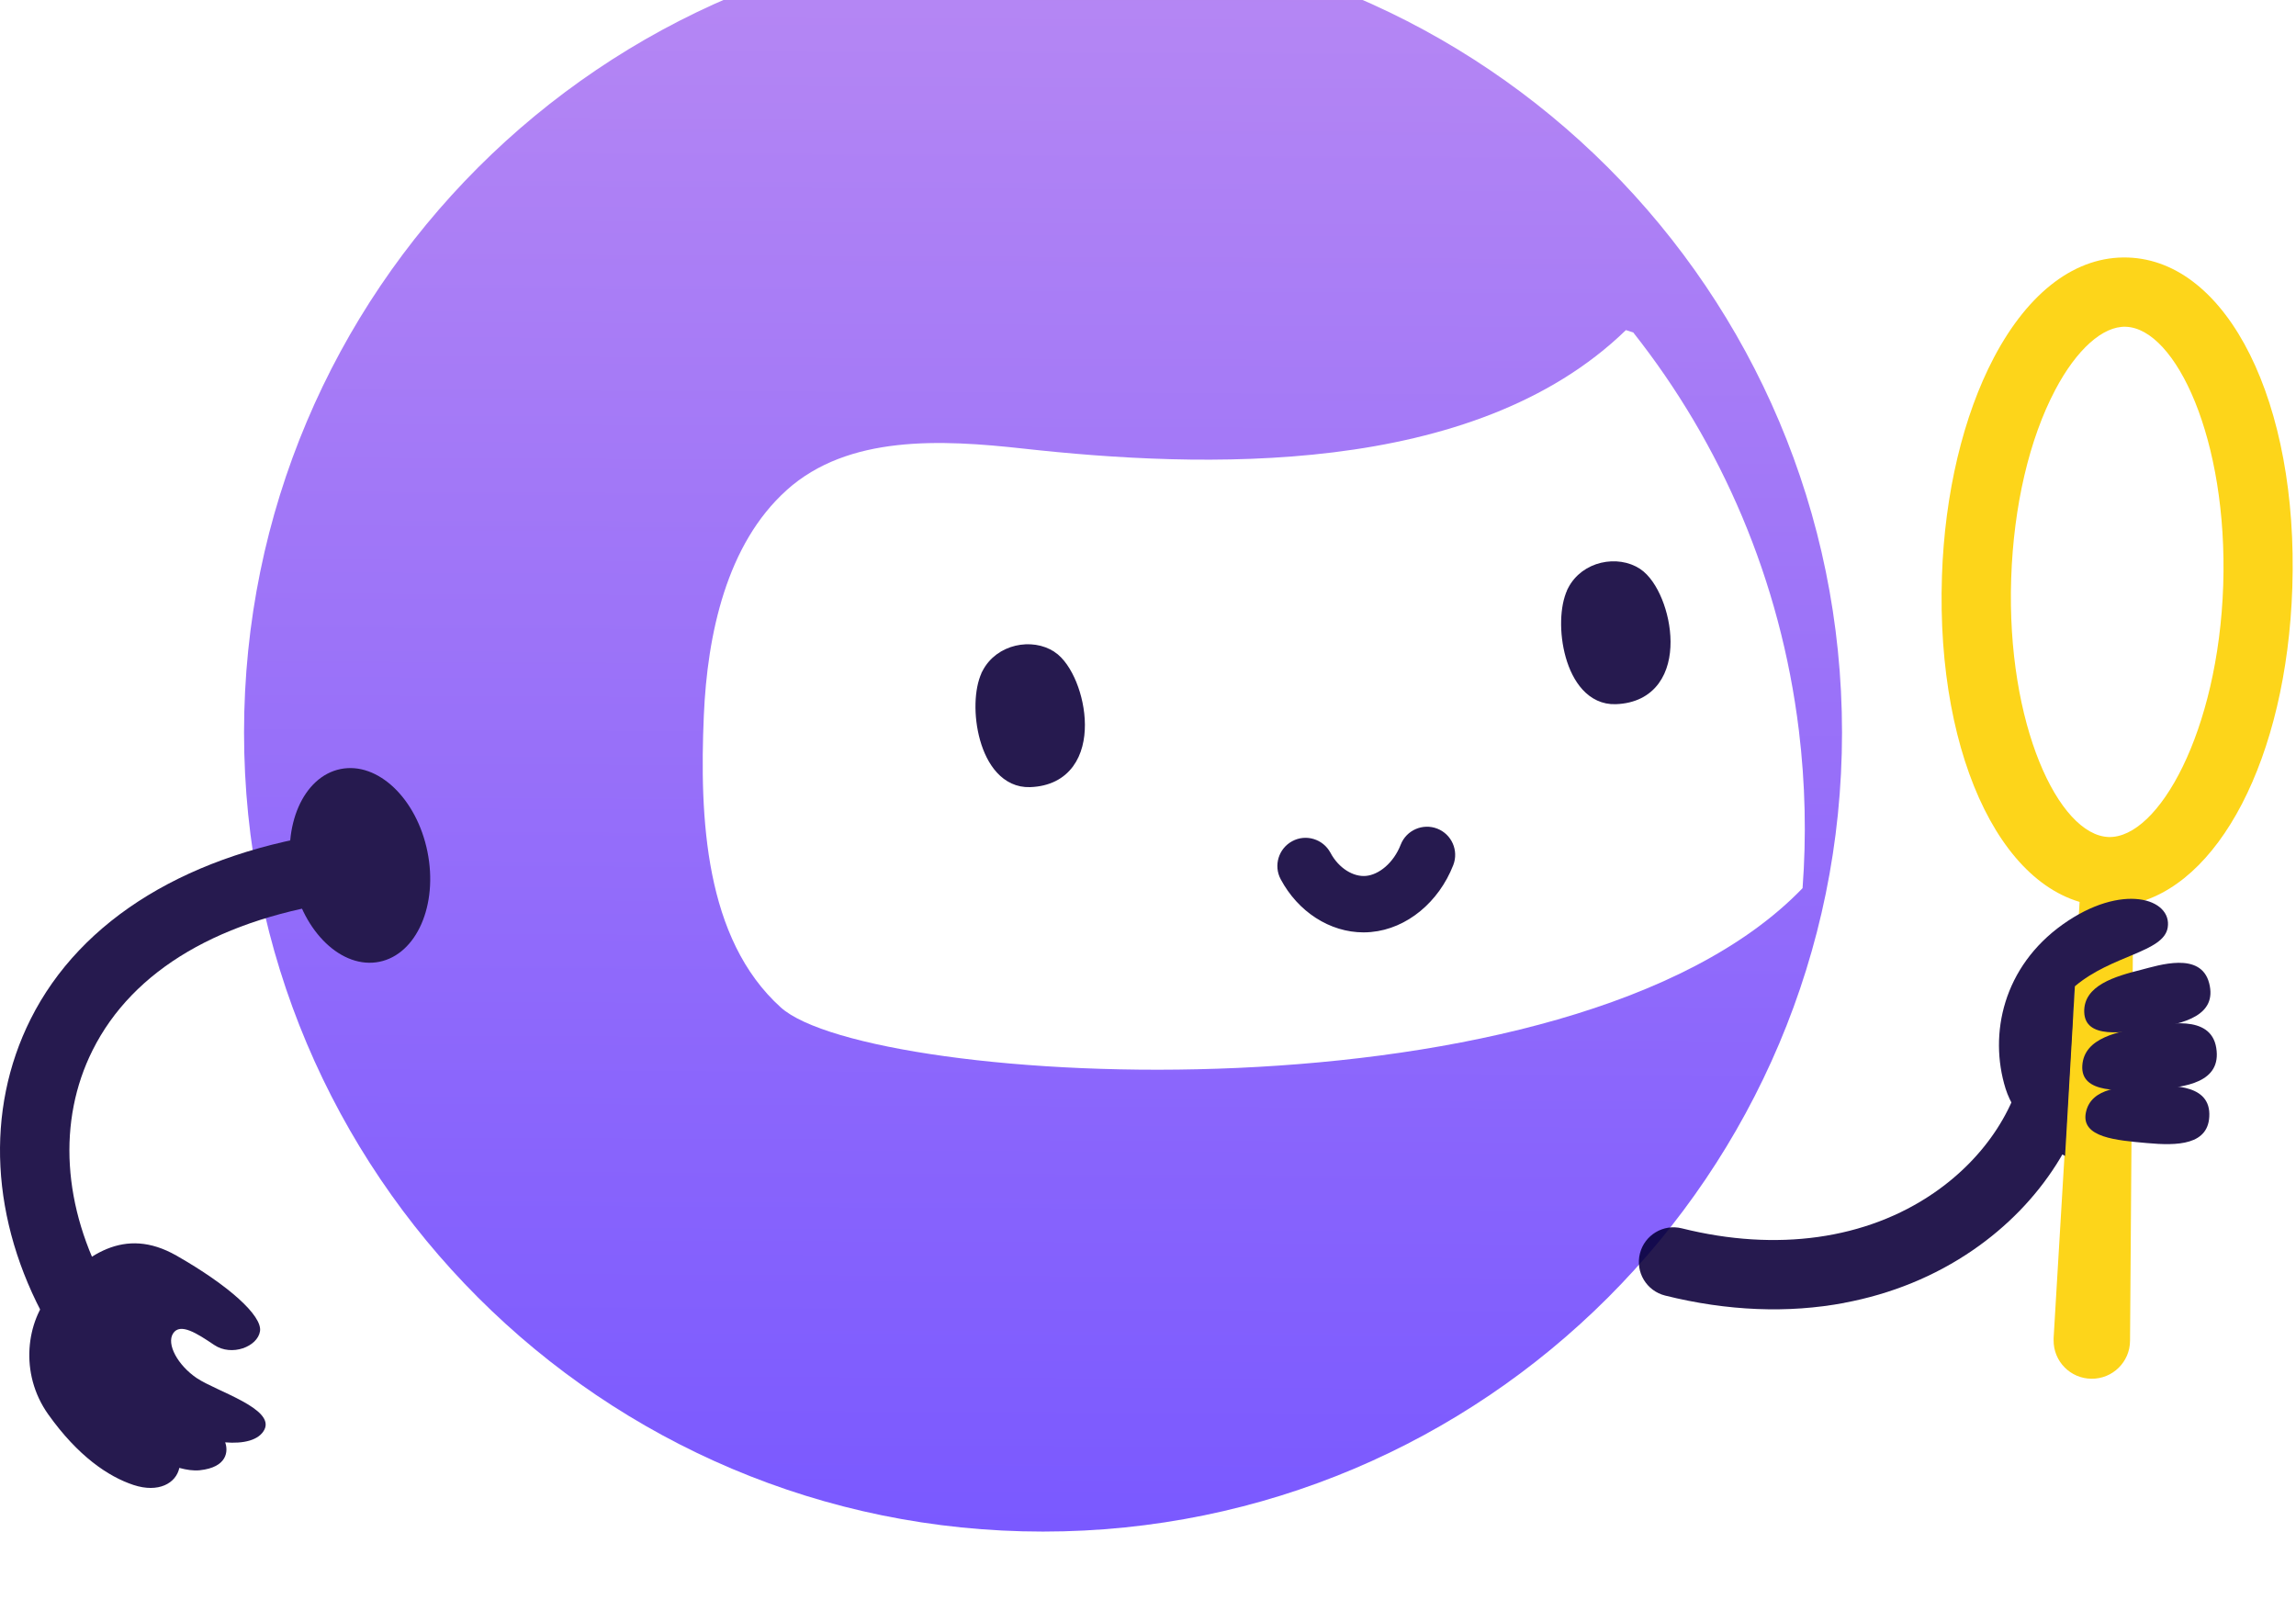
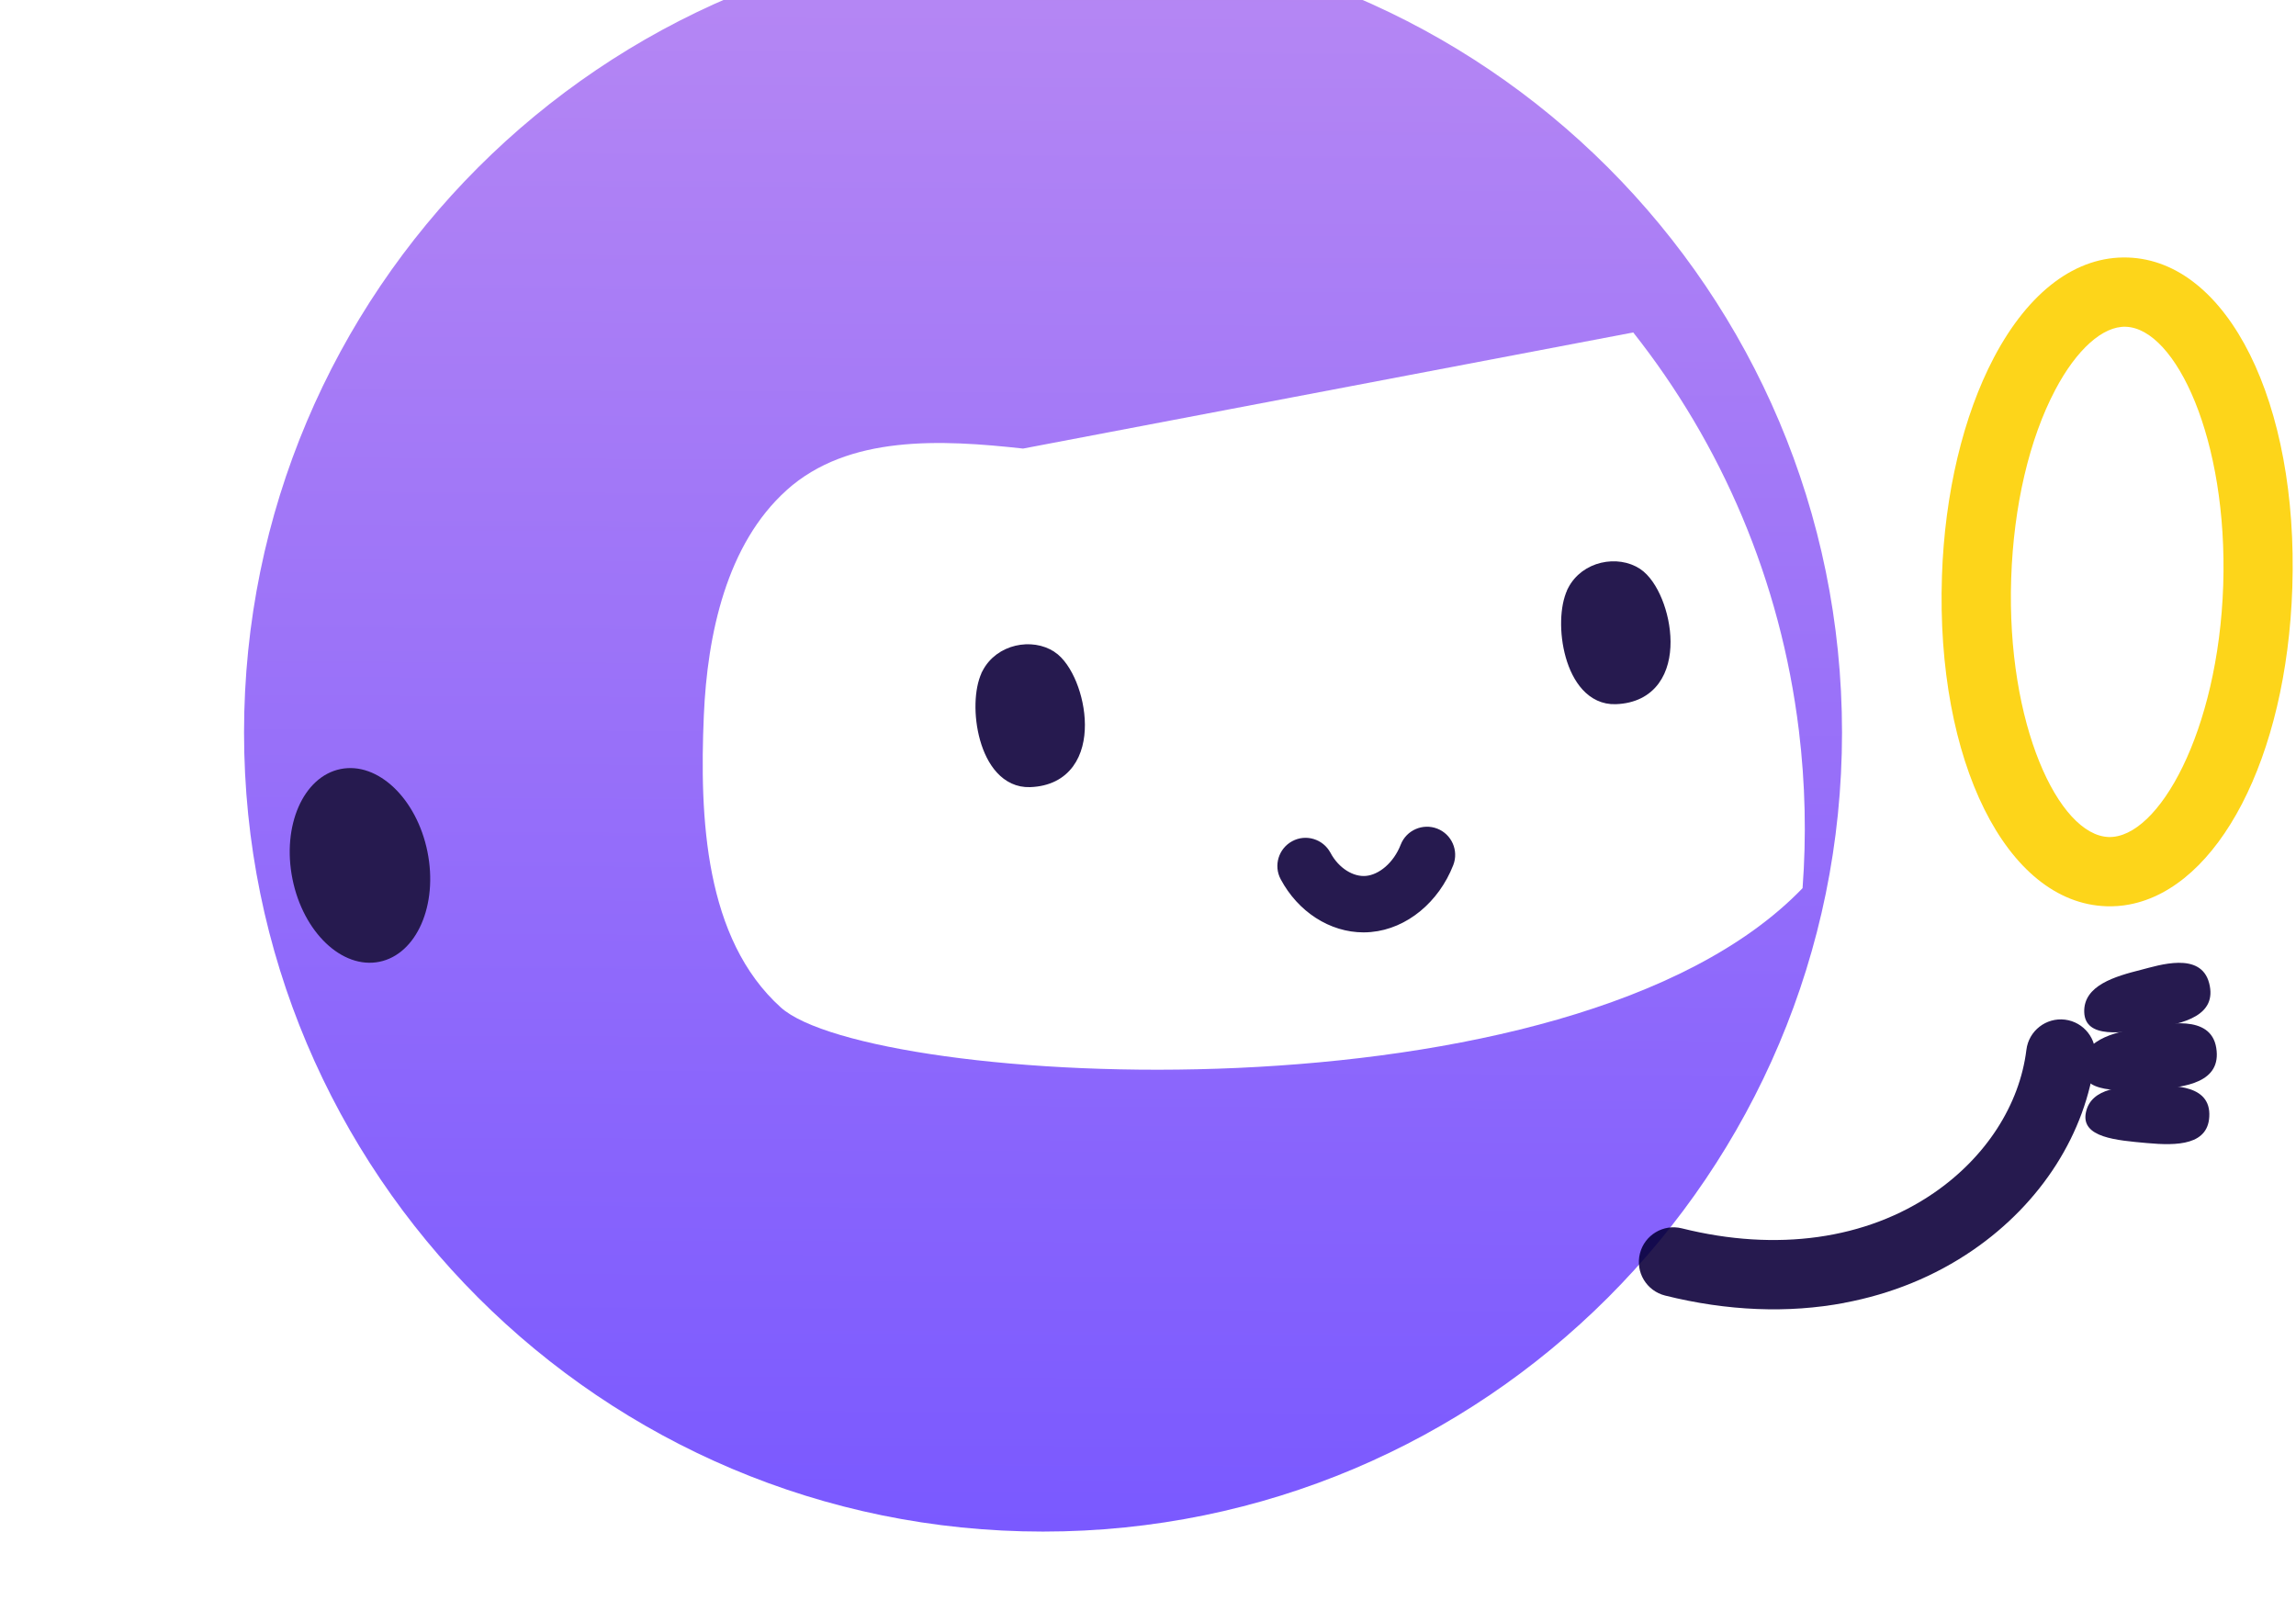
<svg xmlns="http://www.w3.org/2000/svg" width="228" height="160" viewBox="0 0 228 160" fill="none">
  <path d="M183.153 129.37C177.583 130.416 171.539 130.188 165.352 128.643C163.508 128.182 162.385 126.319 162.846 124.475C163.307 122.631 165.176 121.508 167.014 121.969C176.434 124.319 185.315 123.073 192.035 118.457C197.203 114.906 200.553 109.725 201.228 104.239C201.462 102.35 203.182 101.019 205.058 101.246C206.941 101.48 208.285 103.194 208.051 105.076C207.136 112.517 202.715 119.457 195.924 124.125C192.119 126.741 187.795 128.494 183.147 129.364L183.153 129.37Z" fill="#261A4F" />
  <path d="M211.456 89.812C210.709 89.954 209.943 90.013 209.164 89.987C199.244 89.656 192.226 75.561 192.842 57.194C193.115 49.001 194.952 41.295 198.004 35.497C201.471 28.927 206.19 25.395 211.313 25.571C221.233 25.902 228.251 39.996 227.634 58.357C227.069 75.282 220.279 88.156 211.449 89.812H211.456ZM199.718 57.422C199.231 71.919 204.431 82.943 209.398 83.112C214.345 83.254 220.285 72.627 220.772 58.129C221.253 43.632 216.059 32.608 211.092 32.446C208.813 32.368 206.203 34.712 204.093 38.711C201.509 43.606 199.958 50.254 199.718 57.428V57.422Z" fill="#FDD51A" />
-   <path d="M211.857 86.639L211.519 133.137C211.506 135.234 209.792 136.922 207.695 136.902C205.598 136.889 203.91 135.175 203.93 133.078C203.93 133.013 203.93 132.942 203.93 132.877L206.696 86.457C206.78 85.036 208 83.951 209.422 84.036C210.799 84.12 211.857 85.269 211.85 86.633L211.857 86.639Z" fill="#FDD51A" />
-   <path d="M205.068 114.782C202.718 113.542 200.037 110.893 199.16 108.095C197.466 102.654 198.946 95.987 204.835 91.793C210.723 87.599 215.722 89.228 215.261 92.098C214.865 94.571 209.717 94.811 206.042 97.934L205.068 114.782Z" fill="#261A4F" />
  <path d="M212.625 96.295C210.054 96.944 206.88 97.84 206.971 100.508C207.068 103.177 210.756 102.56 213.826 102.099C216.897 101.644 220.202 100.813 219.377 97.626C218.553 94.438 214.346 95.86 212.625 96.295Z" fill="#261A4F" />
  <path d="M213.135 101.981C210.375 102.403 206.947 103.02 206.779 105.818C206.61 108.616 210.538 108.337 213.81 108.168C217.082 107.999 220.627 107.46 220.081 104.052C219.536 100.643 214.985 101.702 213.128 101.981H213.135Z" fill="#261A4F" />
  <path d="M213.375 107.826C210.83 107.846 207.649 107.956 207.136 110.462C206.617 112.968 210.207 113.228 213.187 113.5C216.161 113.773 219.439 113.754 219.394 110.598C219.348 107.443 215.089 107.813 213.382 107.826H213.375Z" fill="#261A4F" />
  <g filter="url(#filter0_ii_649_2121)">
    <path d="M103.576 159.424C147.396 159.424 182.918 123.901 182.918 80.082C182.918 36.263 147.396 0.74 103.576 0.74C59.757 0.74 24.234 36.263 24.234 80.082C24.234 123.901 59.757 159.424 103.576 159.424Z" fill="url(#paint0_linear_649_2121)" />
  </g>
  <path d="M29.043 87.282C30.107 92.567 33.97 96.248 37.671 95.501C41.371 94.754 43.514 89.866 42.449 84.581C41.384 79.296 37.522 75.615 33.821 76.362C30.12 77.108 27.978 81.997 29.043 87.282Z" fill="#261A4F" />
-   <path d="M78.118 48.664C84.24 43.171 93.446 43.639 101.594 44.541C119.136 46.483 146.267 47.521 161.459 32.777L162.186 33.011C170.912 44.054 176.813 57.558 178.637 72.555C179.28 77.847 179.384 83.073 179.001 88.189C156.005 112.08 86.317 107.945 77.54 100.037C69.977 93.22 69.457 81.223 69.892 71.062C70.236 62.986 72.151 54.02 78.124 48.664H78.118Z" fill="white" />
+   <path d="M78.118 48.664C84.24 43.171 93.446 43.639 101.594 44.541L162.186 33.011C170.912 44.054 176.813 57.558 178.637 72.555C179.28 77.847 179.384 83.073 179.001 88.189C156.005 112.08 86.317 107.945 77.54 100.037C69.977 93.22 69.457 81.223 69.892 71.062C70.236 62.986 72.151 54.02 78.124 48.664H78.118Z" fill="white" />
  <path d="M131.682 84.905L131.681 84.904C131.081 83.785 129.68 83.352 128.56 83.957C127.441 84.558 127.009 85.951 127.613 87.076C129.258 90.156 132.25 92.089 135.409 92.089C135.642 92.089 135.878 92.075 136.108 92.055L136.109 92.055C139.469 91.749 142.48 89.236 143.853 85.725L143.853 85.725C144.315 84.537 143.73 83.199 142.541 82.737L142.539 82.736C141.362 82.284 140.017 82.858 139.553 84.05L139.553 84.05C138.795 86 137.205 87.324 135.689 87.464C134.228 87.598 132.595 86.617 131.682 84.905Z" fill="#261A4F" stroke="#261A4F" stroke-width="0.985" />
  <path d="M156.15 58.631L156.097 58.737V58.748C155.733 59.521 155.548 60.542 155.519 61.616C155.489 62.75 155.632 63.987 155.956 65.132C156.279 66.273 156.791 67.355 157.523 68.15C158.264 68.956 159.239 69.473 160.437 69.43C162.238 69.365 163.51 68.661 164.316 67.567C165.106 66.493 165.405 65.101 165.398 63.713C165.39 62.32 165.074 60.884 164.58 59.674C164.093 58.48 163.402 57.434 162.593 56.899L162.593 56.899C160.634 55.608 157.405 56.175 156.15 58.631Z" fill="#261A4F" stroke="#261A4F" stroke-width="0.985" />
  <path d="M97.994 66.868L97.94 66.973V66.984C97.576 67.757 97.392 68.778 97.363 69.853C97.333 70.987 97.476 72.223 97.8 73.368C98.123 74.509 98.635 75.591 99.367 76.386C100.108 77.193 101.083 77.709 102.281 77.666C104.082 77.601 105.354 76.897 106.16 75.803C106.95 74.73 107.249 73.337 107.242 71.949C107.234 70.556 106.918 69.12 106.424 67.91C105.936 66.716 105.246 65.67 104.437 65.135L104.436 65.135C102.478 63.844 99.248 64.411 97.994 66.868Z" fill="#261A4F" stroke="#261A4F" stroke-width="0.985" />
-   <path d="M9.292 132.547C9.292 132.547 9.293 132.547 9.286 132.547C7.624 133.469 5.533 132.865 4.612 131.203C-0.933 121.205 -1.504 110.266 3.04 101.196C8.039 91.218 18.882 84.621 33.574 82.609C35.456 82.349 37.19 83.667 37.449 85.55C37.709 87.433 36.398 89.159 34.508 89.426C21.952 91.146 13.201 96.281 9.195 104.28C5.683 111.292 6.209 119.887 10.636 127.873C11.552 129.528 10.961 131.619 9.305 132.541L9.292 132.547Z" fill="#261A4F" />
-   <path d="M19.568 136.861C17.652 135.569 16.491 133.447 17.198 132.388C17.906 131.33 19.542 132.382 21.275 133.55C23.009 134.719 25.586 133.719 25.82 132.181C26.054 130.642 22.704 127.629 17.51 124.669C12.316 121.715 8.453 124.624 5.07 128.434C2.668 131.142 1.857 136.323 4.798 140.452C7.739 144.581 10.745 146.619 13.257 147.45C15.737 148.268 17.484 147.282 17.808 145.756C18.523 145.951 19.217 146.054 19.834 145.99C22.6 145.697 22.671 144.068 22.36 143.217C22.36 143.217 22.346 143.217 22.34 143.217C24.21 143.38 25.729 142.997 26.255 141.958C27.313 139.867 21.483 138.147 19.568 136.855V136.861Z" fill="#261A4F" />
  <defs>
    <filter id="filter0_ii_649_2121" x="24.234" y="-13.951" width="158.684" height="180.72" filterUnits="userSpaceOnUse" color-interpolation-filters="sRGB">
      <feFlood flood-opacity="0" result="BackgroundImageFix" />
      <feBlend mode="normal" in="SourceGraphic" in2="BackgroundImageFix" result="shape" />
      <feColorMatrix in="SourceAlpha" type="matrix" values="0 0 0 0 0 0 0 0 0 0 0 0 0 0 0 0 0 0 127 0" result="hardAlpha" />
      <feOffset dy="7.345" />
      <feGaussianBlur stdDeviation="15.721" />
      <feComposite in2="hardAlpha" operator="arithmetic" k2="-1" k3="1" />
      <feColorMatrix type="matrix" values="0 0 0 0 0.837 0 0 0 0 0.768 0 0 0 0 1 0 0 0 0.75 0" />
      <feBlend mode="normal" in2="shape" result="effect1_innerShadow_649_2121" />
      <feColorMatrix in="SourceAlpha" type="matrix" values="0 0 0 0 0 0 0 0 0 0 0 0 0 0 0 0 0 0 127 0" result="hardAlpha" />
      <feOffset dy="-14.691" />
      <feGaussianBlur stdDeviation="12.439" />
      <feComposite in2="hardAlpha" operator="arithmetic" k2="-1" k3="1" />
      <feColorMatrix type="matrix" values="0 0 0 0 0.149 0 0 0 0 0.102 0 0 0 0 0.31 0 0 0 0.2 0" />
      <feBlend mode="multiply" in2="effect1_innerShadow_649_2121" result="effect2_innerShadow_649_2121" />
    </filter>
    <linearGradient id="paint0_linear_649_2121" x1="103.576" y1="159.373" x2="104.256" y2="0.794" gradientUnits="userSpaceOnUse">
      <stop stop-color="#7A59FF" />
      <stop offset="1" stop-color="#B788F3" />
    </linearGradient>
  </defs>
</svg>